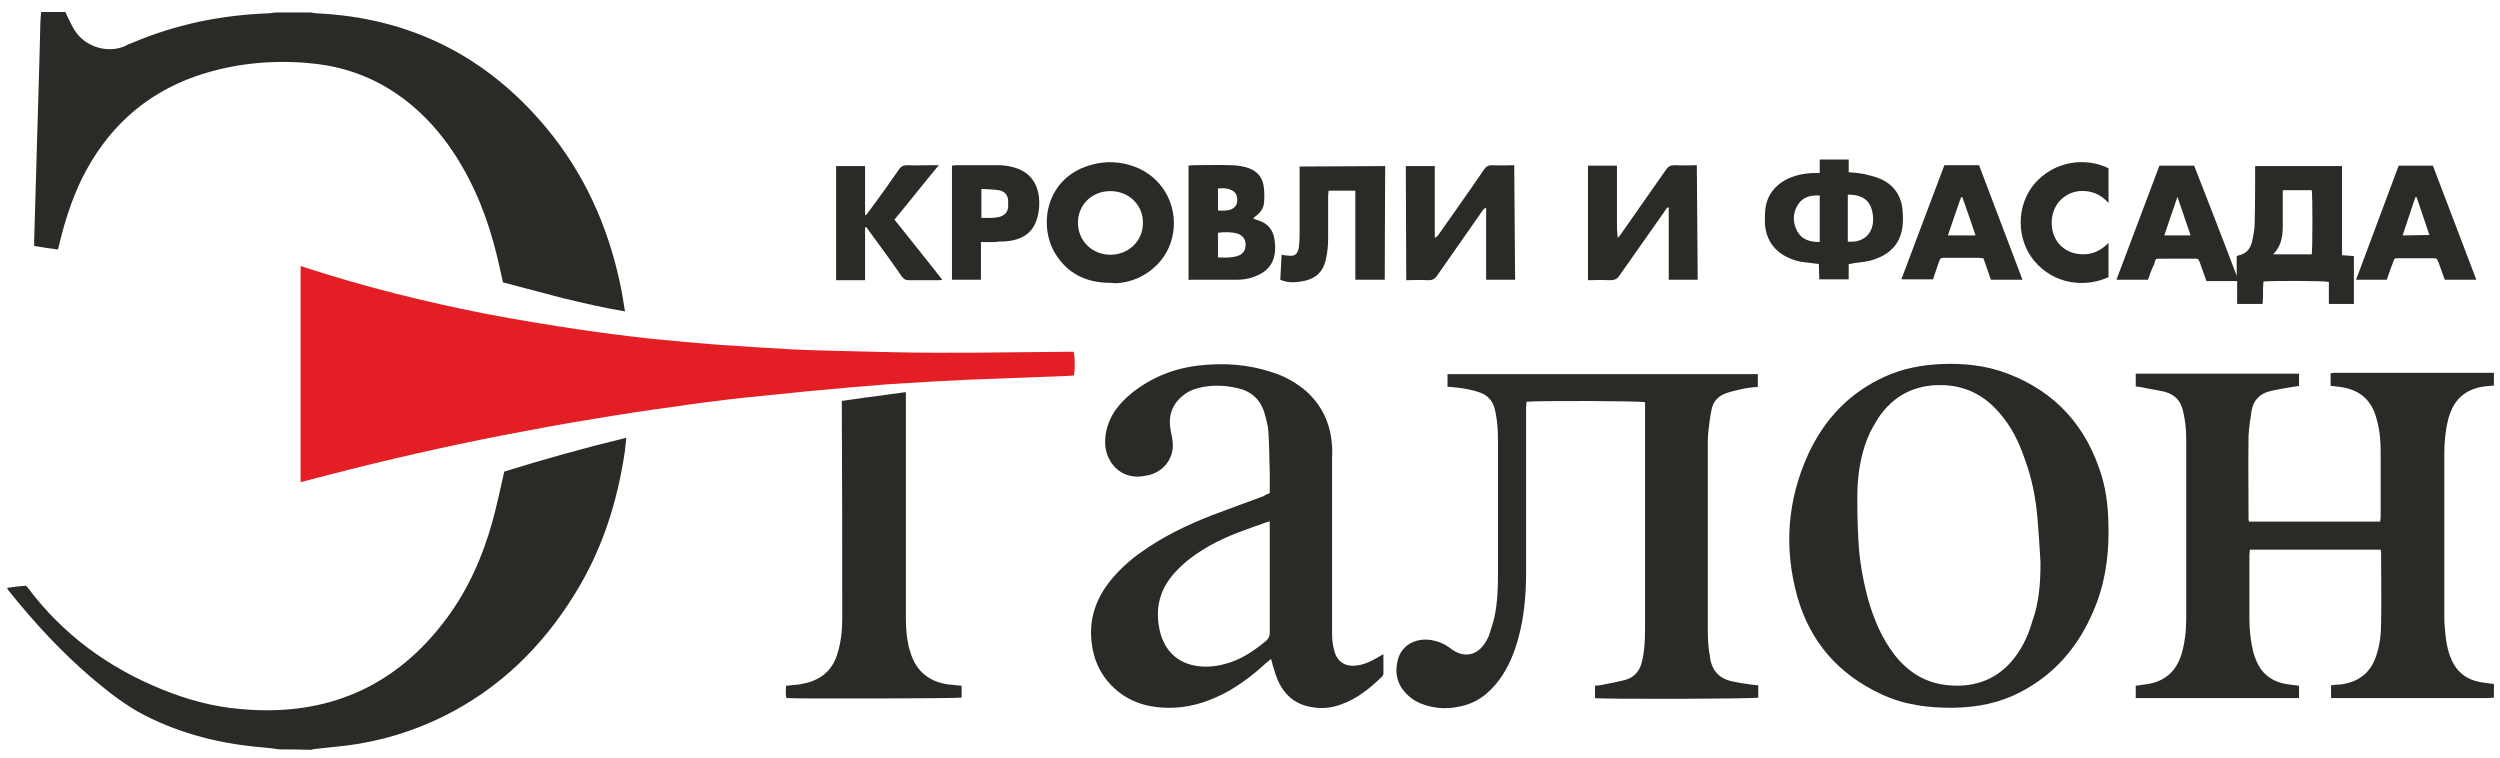
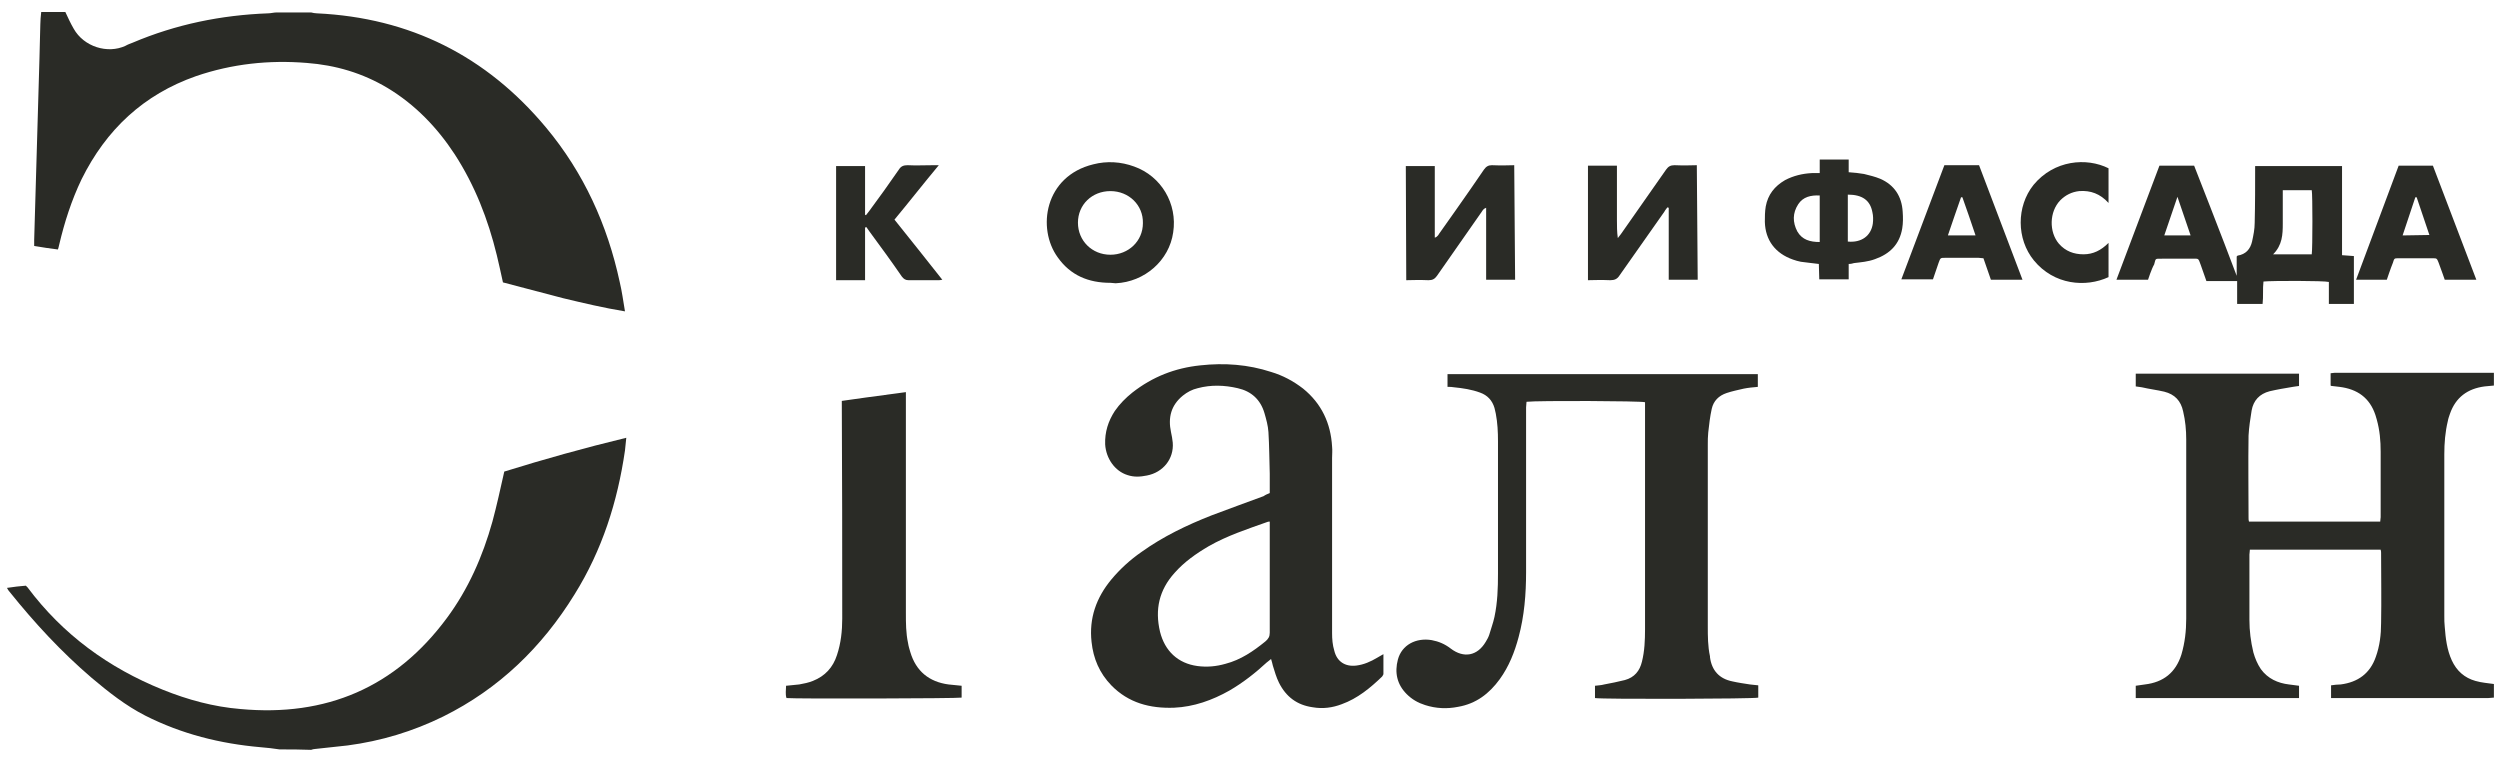
<svg xmlns="http://www.w3.org/2000/svg" width="221" height="67" viewBox="0 0 221 67" fill="none">
  <g clip-path="url(#clip0_1527_1853)">
    <path d="M27.505 1.101C27.66 1.14 27.854 1.179 28.01 1.179C36.235 1.567 42.987 4.943 48.264 11.267C51.6 15.264 53.696 19.881 54.782 24.925C54.976 25.74 55.093 26.593 55.248 27.525C53.346 27.214 51.562 26.787 49.777 26.36C47.992 25.895 46.207 25.429 44.461 24.964C44.267 24.11 44.112 23.334 43.918 22.558C43.142 19.376 41.978 16.389 40.193 13.634C38.641 11.267 36.701 9.249 34.257 7.775C32.045 6.456 29.678 5.757 27.117 5.563C23.78 5.292 20.521 5.641 17.339 6.727C12.683 8.357 9.385 11.461 7.212 15.846C6.32 17.708 5.699 19.648 5.234 21.627C5.195 21.743 5.195 21.86 5.117 22.054C4.419 21.976 3.759 21.86 3.022 21.743C3.022 21.549 3.022 21.394 3.022 21.2C3.177 15.846 3.332 10.491 3.488 5.175C3.526 4.167 3.526 3.158 3.565 2.149C3.565 1.8 3.604 1.451 3.643 1.062C4.341 1.062 5.078 1.062 5.777 1.062C6.01 1.567 6.242 2.071 6.514 2.537C7.406 4.128 9.502 4.787 11.092 4.05C11.287 3.934 11.519 3.856 11.713 3.779C15.555 2.149 19.551 1.334 23.703 1.179C23.936 1.179 24.207 1.101 24.44 1.101C25.526 1.101 26.496 1.101 27.505 1.101Z" fill="#2A2B26" />
    <path d="M220.461 61.669C220.306 61.669 220.112 61.708 219.957 61.708C215.533 61.708 211.071 61.708 206.648 61.708C206.454 61.708 206.299 61.708 206.066 61.708C206.066 61.32 206.066 60.971 206.066 60.583C206.338 60.544 206.648 60.505 206.92 60.505C208.433 60.311 209.519 59.535 210.024 58.061C210.373 57.091 210.489 56.082 210.489 55.073C210.528 53.017 210.489 50.96 210.489 48.904C210.489 48.826 210.489 48.71 210.451 48.593C206.571 48.593 202.729 48.593 198.888 48.593C198.888 48.748 198.849 48.904 198.849 49.02C198.849 50.96 198.849 52.861 198.849 54.801C198.849 55.771 198.966 56.703 199.198 57.673C199.354 58.216 199.548 58.681 199.858 59.147C200.479 60.001 201.371 60.389 202.341 60.505C202.613 60.544 202.923 60.583 203.234 60.621C203.234 61.01 203.234 61.359 203.234 61.708C198.422 61.708 193.65 61.708 188.8 61.708C188.8 61.359 188.8 61.01 188.8 60.621C189.071 60.583 189.343 60.544 189.615 60.505C191.244 60.311 192.331 59.458 192.835 57.867C193.145 56.819 193.262 55.771 193.262 54.685C193.262 51.697 193.262 48.71 193.262 45.722C193.262 43.433 193.262 41.144 193.262 38.854C193.262 38.001 193.184 37.186 192.99 36.371C192.796 35.44 192.253 34.858 191.322 34.625C190.662 34.47 190.003 34.392 189.343 34.237C189.149 34.198 188.994 34.198 188.8 34.159C188.8 33.771 188.8 33.422 188.8 33.034C193.611 33.034 198.422 33.034 203.234 33.034C203.234 33.228 203.234 33.383 203.234 33.577C203.234 33.733 203.234 33.927 203.234 34.121C203.04 34.159 202.846 34.159 202.69 34.198C201.992 34.315 201.294 34.431 200.634 34.586C199.742 34.819 199.198 35.401 199.043 36.293C198.927 37.031 198.81 37.768 198.772 38.505C198.733 40.95 198.772 43.355 198.772 45.8C198.772 45.877 198.772 45.994 198.81 46.11C202.69 46.11 206.532 46.11 210.412 46.11C210.412 45.955 210.451 45.838 210.451 45.722C210.451 43.782 210.451 41.881 210.451 39.941C210.451 38.971 210.373 38.039 210.101 37.069C210.063 36.953 210.024 36.798 209.985 36.681C209.481 35.168 208.394 34.392 206.803 34.198C206.571 34.159 206.377 34.159 206.144 34.121C206.105 34.121 206.066 34.121 206.027 34.082C206.027 33.733 206.027 33.383 206.027 32.995C206.144 32.995 206.26 32.956 206.377 32.956C211.033 32.956 215.65 32.956 220.306 32.956C220.345 32.956 220.384 32.956 220.461 32.956C220.461 33.345 220.461 33.694 220.461 34.082C220.19 34.121 219.918 34.121 219.646 34.159C218.133 34.353 217.086 35.129 216.581 36.565C216.504 36.798 216.426 36.992 216.387 37.225C216.154 38.195 216.077 39.165 216.077 40.173C216.077 44.907 216.077 49.68 216.077 54.413C216.077 54.763 216.077 55.112 216.116 55.422C216.193 56.431 216.31 57.44 216.736 58.371C217.163 59.302 217.862 59.923 218.832 60.195C219.375 60.35 219.918 60.389 220.461 60.466C220.461 60.932 220.461 61.32 220.461 61.669Z" fill="#2A2B26" />
    <path d="M24.712 66.248C24.169 66.17 23.625 66.093 23.043 66.054C19.474 65.743 16.059 64.89 12.839 63.26C11.093 62.368 9.579 61.165 8.105 59.923C5.428 57.634 3.061 55.073 0.849 52.318C0.772 52.241 0.694 52.124 0.616 51.969C0.927 51.93 1.198 51.892 1.47 51.853C1.742 51.814 1.974 51.814 2.285 51.775C2.324 51.814 2.401 51.891 2.44 51.93C5.544 56.082 9.579 59.031 14.391 60.971C16.602 61.863 18.892 62.484 21.258 62.678C28.825 63.376 34.955 60.777 39.495 54.646C41.396 52.086 42.676 49.175 43.53 46.11C43.918 44.675 44.228 43.239 44.578 41.687C48.07 40.6 51.678 39.592 55.364 38.699C55.325 39.126 55.287 39.475 55.248 39.824C54.588 44.364 53.23 48.632 50.786 52.551C47.914 57.207 44.112 60.893 39.184 63.338C36.507 64.657 33.675 65.51 30.726 65.898C29.756 66.015 28.825 66.093 27.855 66.209C27.738 66.209 27.622 66.248 27.505 66.287C26.574 66.248 25.643 66.248 24.712 66.248Z" fill="#2A2B26" />
-     <path d="M26.574 42.618C26.574 36.216 26.574 29.93 26.574 23.528C26.768 23.567 26.923 23.606 27.078 23.683C32.239 25.352 37.516 26.671 42.831 27.719C45.664 28.262 48.496 28.728 51.368 29.154C53.502 29.465 55.636 29.736 57.77 29.969C59.671 30.163 61.572 30.318 63.473 30.474C65.763 30.629 68.013 30.784 70.302 30.901C73.135 31.017 75.967 31.056 78.8 31.133C83.999 31.25 89.198 31.133 94.398 31.095C94.553 31.095 94.747 31.095 94.902 31.095C95.018 31.444 95.057 32.491 94.941 33.19C94.786 33.19 94.63 33.228 94.475 33.228C91.41 33.345 88.383 33.461 85.318 33.578C83.068 33.694 80.779 33.81 78.528 33.966C76.161 34.16 73.756 34.354 71.389 34.587C69.488 34.781 67.547 34.974 65.646 35.169C63.551 35.401 61.456 35.673 59.361 35.983C57.071 36.294 54.782 36.643 52.493 37.031C49.816 37.458 47.138 37.962 44.5 38.467C39.339 39.475 34.218 40.639 29.135 41.959C28.398 42.153 27.622 42.347 26.884 42.541C26.846 42.58 26.729 42.579 26.574 42.618Z" fill="#E31E25" />
    <path d="M112.246 43.588C112.246 43.006 112.246 42.424 112.246 41.881C112.207 40.639 112.207 39.436 112.13 38.195C112.091 37.613 111.936 37.07 111.78 36.526C111.431 35.324 110.616 34.586 109.413 34.315C108.249 34.043 107.047 34.004 105.883 34.315C105.378 34.431 104.951 34.664 104.563 34.974C103.516 35.828 103.244 36.914 103.516 38.195C103.593 38.505 103.632 38.816 103.671 39.126C103.787 40.562 102.817 41.764 101.382 42.036C100.8 42.153 100.257 42.191 99.674 41.997C98.549 41.648 97.773 40.523 97.696 39.281C97.657 38.195 97.967 37.225 98.549 36.332C98.976 35.712 99.519 35.168 100.101 34.703C101.886 33.306 103.865 32.53 106.115 32.297C108.249 32.064 110.345 32.219 112.362 32.879C113.41 33.19 114.341 33.694 115.195 34.353C116.824 35.673 117.639 37.419 117.756 39.475C117.794 39.825 117.756 40.174 117.756 40.484C117.756 45.645 117.756 50.805 117.756 55.966C117.756 56.47 117.794 57.013 117.95 57.518C118.182 58.488 118.92 58.953 119.89 58.837C120.549 58.759 121.17 58.488 121.752 58.138C121.907 58.061 122.063 57.944 122.295 57.828C122.295 58.449 122.295 59.031 122.295 59.574C122.295 59.652 122.218 59.729 122.179 59.807C121.131 60.816 120.006 61.747 118.609 62.251C117.794 62.562 116.941 62.678 116.048 62.523C114.652 62.329 113.682 61.592 113.061 60.35C112.828 59.884 112.673 59.341 112.518 58.837C112.479 58.682 112.44 58.488 112.362 58.255C112.207 58.371 112.091 58.488 111.974 58.565C110.966 59.496 109.879 60.35 108.676 61.048C107.163 61.902 105.533 62.484 103.787 62.562C101.653 62.639 99.752 62.135 98.239 60.583C97.191 59.496 96.648 58.216 96.493 56.742C96.26 54.646 96.92 52.823 98.239 51.232C99.015 50.301 99.907 49.486 100.916 48.787C102.817 47.429 104.913 46.421 107.085 45.567C108.599 44.985 110.151 44.442 111.703 43.86C111.858 43.743 112.052 43.666 112.246 43.588ZM112.246 46.11C112.13 46.11 112.091 46.11 112.013 46.149C110.267 46.77 108.482 47.352 106.853 48.283C105.727 48.943 104.68 49.68 103.826 50.65C102.468 52.163 102.08 53.87 102.546 55.849C102.973 57.556 104.137 58.643 105.844 58.876C106.697 58.992 107.512 58.914 108.327 58.682C109.685 58.332 110.81 57.556 111.858 56.703C112.13 56.47 112.246 56.276 112.246 55.927C112.246 52.823 112.246 49.719 112.246 46.615C112.246 46.421 112.246 46.265 112.246 46.11Z" fill="#2A2B26" />
-     <path d="M186.394 47.08C186.394 49.369 186.045 51.775 185.036 54.064C183.717 57.168 181.622 59.613 178.634 61.165C176.81 62.135 174.832 62.523 172.775 62.562C170.525 62.6 168.352 62.329 166.295 61.359C162.532 59.613 160.01 56.741 158.885 52.745C157.682 48.438 157.992 44.209 159.855 40.135C161.29 37.031 163.541 34.664 166.684 33.267C168.236 32.569 169.904 32.258 171.611 32.181C173.59 32.103 175.53 32.297 177.393 32.995C181.738 34.625 184.493 37.729 185.812 42.152C186.239 43.627 186.394 45.101 186.394 47.08ZM180.38 49.718C180.303 48.399 180.225 47.08 180.109 45.761C179.953 43.976 179.604 42.23 178.983 40.562C178.479 39.087 177.819 37.729 176.772 36.526C175.414 34.935 173.745 34.082 171.65 34.043C169.283 34.004 167.421 34.935 166.063 36.914C165.791 37.341 165.558 37.768 165.325 38.195C164.588 39.785 164.278 41.454 164.2 43.2C164.161 44.674 164.2 46.188 164.278 47.662C164.355 49.447 164.666 51.193 165.131 52.939C165.636 54.724 166.334 56.392 167.46 57.867C168.701 59.458 170.292 60.428 172.31 60.583C174.638 60.777 176.616 60.039 178.091 58.138C178.828 57.168 179.333 56.082 179.643 54.957C180.264 53.288 180.38 51.503 180.38 49.718Z" fill="#2A2B26" />
    <path d="M127.96 34.199C127.96 33.81 127.96 33.461 127.96 33.073C137.117 33.073 146.235 33.073 155.392 33.073C155.392 33.461 155.392 33.81 155.392 34.199C154.966 34.237 154.539 34.276 154.151 34.354C153.646 34.47 153.103 34.586 152.638 34.742C151.939 34.974 151.474 35.44 151.318 36.139C151.163 36.837 151.086 37.535 151.008 38.234C150.969 38.583 150.969 38.971 150.969 39.359C150.969 44.675 150.969 50.029 150.969 55.345C150.969 56.237 150.969 57.13 151.163 58.022C151.163 58.061 151.163 58.1 151.163 58.1C151.318 59.264 151.978 60.001 153.142 60.234C153.646 60.35 154.19 60.428 154.694 60.505C154.927 60.544 155.16 60.544 155.431 60.583C155.431 60.971 155.431 61.32 155.431 61.669C155.121 61.786 141.618 61.825 140.997 61.708C140.997 61.359 140.997 61.01 140.997 60.622C141.269 60.583 141.541 60.583 141.812 60.505C142.433 60.389 143.015 60.273 143.636 60.117C144.489 59.885 144.955 59.303 145.149 58.488C145.382 57.556 145.421 56.587 145.421 55.616C145.421 51.387 145.421 47.158 145.421 42.929C145.421 40.639 145.421 38.389 145.421 36.1C145.421 35.906 145.421 35.712 145.421 35.556C145.071 35.44 135.953 35.401 134.944 35.518C134.944 35.673 134.906 35.867 134.906 36.022C134.906 38.544 134.906 41.027 134.906 43.549C134.906 45.877 134.906 48.244 134.906 50.572C134.906 52.512 134.75 54.452 134.246 56.315C133.897 57.634 133.392 58.914 132.578 60.04C131.646 61.32 130.482 62.212 128.892 62.484C127.922 62.678 126.952 62.639 125.982 62.329C125.361 62.135 124.817 61.825 124.352 61.359C123.498 60.505 123.265 59.458 123.576 58.294C123.925 57.013 125.167 56.354 126.564 56.587C127.184 56.703 127.728 56.936 128.232 57.324C129.396 58.216 130.599 57.983 131.336 56.742C131.452 56.548 131.569 56.354 131.646 56.121C131.802 55.578 131.996 55.073 132.112 54.53C132.384 53.25 132.422 51.969 132.422 50.689C132.422 46.809 132.422 42.89 132.422 39.01C132.422 38.195 132.384 37.38 132.228 36.565C132.19 36.41 132.151 36.216 132.112 36.061C131.918 35.401 131.491 34.936 130.832 34.703C130.094 34.431 129.318 34.315 128.542 34.237C128.348 34.199 128.193 34.199 127.96 34.199Z" fill="#2A2B26" />
    <path d="M74.415 35.44C74.415 35.44 78.218 34.897 80.08 34.664C80.08 34.936 80.08 35.13 80.08 35.324C80.08 41.609 80.08 47.895 80.08 54.181C80.08 55.073 80.08 55.966 80.274 56.858C80.313 57.13 80.391 57.362 80.468 57.634C80.973 59.341 82.137 60.273 83.844 60.505C84.232 60.544 84.62 60.583 85.008 60.622C85.008 60.971 85.008 61.32 85.008 61.669C84.659 61.747 70.264 61.786 69.526 61.708C69.41 61.359 69.488 61.01 69.488 60.622C69.876 60.583 70.264 60.544 70.652 60.505C71.079 60.428 71.467 60.35 71.855 60.195C72.941 59.768 73.639 58.992 73.989 57.906C74.338 56.858 74.454 55.772 74.454 54.685C74.454 48.27 74.449 41.855 74.415 35.44Z" fill="#2A2B26" />
    <path d="M189.886 24.731H187.093L190.895 14.643H193.96C193.96 14.643 196.521 21.162 197.724 24.382C197.724 23.813 197.724 23.244 197.724 22.675C197.763 22.636 197.802 22.597 197.802 22.597C198.539 22.481 198.927 22.015 199.082 21.356C199.198 20.812 199.315 20.269 199.315 19.687C199.357 18.02 199.354 16.349 199.354 14.682C201.914 14.682 204.436 14.682 207.036 14.682C207.036 17.282 207.036 19.92 207.036 22.558C207.385 22.597 207.734 22.597 208.084 22.636C208.084 24.033 208.084 25.43 208.084 26.865C207.346 26.865 206.648 26.865 205.872 26.865C205.872 26.206 205.872 25.546 205.872 24.925C205.484 24.809 200.828 24.809 200.091 24.887C200.013 25.507 200.091 26.206 200.013 26.865C199.276 26.865 198.539 26.865 197.763 26.865C197.763 26.206 197.763 25.546 197.763 24.848C196.832 24.848 195.047 24.848 195.047 24.848C195.047 24.848 194.697 23.878 194.542 23.412C194.309 22.791 194.387 22.869 193.766 22.869C192.874 22.869 191.981 22.869 191.128 22.869C190.468 22.869 190.585 22.83 190.429 23.373C190.197 23.761 189.886 24.731 189.886 24.731ZM201.798 16.816C201.798 17.799 201.798 18.782 201.798 19.765C201.798 20.735 201.759 21.666 200.944 22.481C202.147 22.481 203.272 22.481 204.359 22.481C204.436 21.938 204.436 17.165 204.359 16.816C203.544 16.816 202.69 16.816 201.798 16.816ZM193.65 20.812L192.486 17.398L191.322 20.812H193.65Z" fill="#2A2B26" />
    <path d="M163.424 23.334C163.424 23.8 163.424 24.227 163.424 24.692C162.532 24.692 161.717 24.692 160.824 24.692C160.824 24.227 160.786 23.8 160.786 23.334C160.242 23.257 159.699 23.218 159.195 23.14C158.962 23.101 158.729 23.024 158.496 22.946C156.944 22.403 156.052 21.239 156.013 19.609C156.013 19.183 156.013 18.717 156.091 18.251C156.285 17.204 156.867 16.466 157.798 15.923C158.535 15.535 159.35 15.341 160.165 15.302C160.359 15.302 160.863 15.302 160.863 15.302V14.1H163.424C163.424 14.1 163.424 14.837 163.424 15.225C163.929 15.264 164.355 15.303 164.782 15.38C165.248 15.496 165.752 15.613 166.218 15.807C167.459 16.35 168.119 17.359 168.197 18.717C168.235 19.221 168.235 19.726 168.158 20.191C167.925 21.588 167.071 22.442 165.752 22.907C165.131 23.14 164.511 23.179 163.89 23.257C163.773 23.295 163.618 23.334 163.424 23.334ZM163.347 17.204V21.355C164.549 21.472 165.403 20.851 165.558 19.765C165.597 19.454 165.597 19.066 165.519 18.756C165.325 17.708 164.627 17.204 163.347 17.204ZM160.863 21.394V17.281C160.087 17.242 159.389 17.398 158.962 18.057C158.458 18.833 158.458 19.648 158.884 20.463C159.311 21.2 160.01 21.394 160.863 21.394Z" fill="#2A2B26" />
    <path d="M98.161 25.002C96.221 25.002 94.63 24.343 93.505 22.752C91.643 20.191 92.341 15.574 96.648 14.526C97.851 14.216 99.093 14.293 100.257 14.72C102.662 15.574 104.098 18.018 103.71 20.54C103.361 23.024 101.188 24.925 98.627 25.041C98.472 25.041 98.317 25.002 98.161 25.002ZM98.161 16.893C96.532 16.893 95.29 18.096 95.29 19.687C95.29 21.277 96.532 22.519 98.161 22.519C99.752 22.519 101.033 21.316 101.033 19.726C101.071 18.135 99.791 16.893 98.161 16.893Z" fill="#2A2B26" />
    <path d="M150.077 24.731H147.516C147.516 24.731 147.516 21.523 147.516 19.92C147.516 19.415 147.516 18.872 147.516 18.368C147.477 18.368 147.438 18.329 147.399 18.329C147.322 18.445 147.205 18.562 147.128 18.717C145.809 20.579 144.489 22.48 143.17 24.343C142.976 24.653 142.743 24.77 142.355 24.77C141.696 24.731 140.376 24.77 140.376 24.77V14.643H142.937C142.937 14.643 142.937 17.856 142.937 19.454C142.937 19.959 142.937 20.502 143.015 21.045C143.093 20.928 143.209 20.812 143.287 20.696C144.606 18.794 145.964 16.893 147.283 14.992C147.477 14.72 147.671 14.604 148.02 14.604C148.68 14.643 149.999 14.604 149.999 14.604L150.077 24.731Z" fill="#2A2B26" />
    <path d="M133.936 24.731H131.375C131.375 24.731 131.375 20.502 131.375 18.368C131.142 18.445 131.064 18.601 130.987 18.717C129.667 20.618 128.348 22.48 127.029 24.382C126.835 24.653 126.641 24.77 126.292 24.77C125.632 24.731 124.313 24.77 124.313 24.77L124.274 14.682H126.835C126.835 14.682 126.835 18.872 126.835 21.006C127.068 20.967 127.223 20.657 127.223 20.657C127.223 20.657 129.9 16.893 131.181 14.992C131.375 14.72 131.569 14.604 131.879 14.604C132.539 14.643 133.858 14.604 133.858 14.604L133.936 24.731Z" fill="#2A2B26" />
-     <path d="M122.412 24.731C121.558 24.731 120.705 24.731 119.812 24.731C119.812 22.093 119.812 19.493 119.812 16.855C118.997 16.855 118.26 16.855 117.445 16.855C117.445 17.01 117.407 17.165 117.407 17.359C117.407 18.562 117.407 19.765 117.407 21.006C117.407 21.588 117.368 22.17 117.251 22.713C117.019 24.033 116.32 24.692 115.001 24.886C114.264 25.003 113.72 24.964 113.177 24.731C113.216 24.033 113.255 23.295 113.294 22.519C113.488 22.558 113.682 22.597 113.876 22.597C114.458 22.675 114.69 22.481 114.807 21.937C114.846 21.588 114.884 21.278 114.884 20.928C114.884 18.859 114.884 16.79 114.884 14.72L122.451 14.682C122.451 14.682 122.412 21.355 122.412 24.731Z" fill="#2A2B26" />
-     <path d="M105.068 24.731C105.068 21.355 105.068 18.019 105.068 14.643C105.184 14.643 105.301 14.604 105.417 14.604C106.542 14.604 107.668 14.565 108.832 14.604C109.297 14.604 109.763 14.682 110.19 14.798C111.004 15.031 111.586 15.574 111.703 16.428C111.78 16.893 111.78 17.398 111.742 17.902C111.703 18.407 111.431 18.795 111.004 19.105C110.927 19.144 110.888 19.221 110.81 19.26C110.81 19.26 110.81 19.299 110.81 19.338C110.966 19.377 111.121 19.454 111.276 19.493C112.091 19.765 112.556 20.347 112.673 21.2C112.712 21.511 112.75 21.86 112.712 22.17C112.634 23.334 111.974 24.072 110.888 24.459C110.384 24.654 109.84 24.731 109.297 24.731C107.939 24.731 106.581 24.731 105.262 24.731C105.262 24.77 105.184 24.731 105.068 24.731ZM107.668 22.752C108.288 22.791 108.832 22.791 109.375 22.636C109.879 22.481 110.112 22.131 110.112 21.627C110.112 21.123 109.84 20.773 109.297 20.618C108.754 20.502 108.25 20.502 107.668 20.579C107.668 21.317 107.668 22.015 107.668 22.752ZM107.668 16.661C107.668 17.32 107.668 17.98 107.668 18.601C108.056 18.639 108.444 18.639 108.793 18.523C109.181 18.368 109.375 18.096 109.375 17.669C109.375 17.204 109.181 16.932 108.793 16.777C108.444 16.622 108.094 16.622 107.668 16.661Z" fill="#2A2B26" />
    <path d="M83.301 24.731C83.107 24.77 83.029 24.77 82.951 24.77C82.059 24.77 81.167 24.77 80.313 24.77C80.041 24.77 79.886 24.653 79.731 24.459C78.8 23.101 77.83 21.782 76.86 20.463C76.782 20.346 76.666 20.191 76.588 20.075C76.549 20.075 76.51 20.114 76.472 20.114C76.472 21.666 76.472 23.179 76.472 24.77C75.579 24.77 74.764 24.77 73.911 24.77C73.911 21.394 73.911 18.057 73.911 14.682C74.764 14.682 75.579 14.682 76.472 14.682C76.472 16.117 76.472 17.553 76.472 18.988C76.51 18.988 76.549 19.027 76.549 19.027C76.627 18.911 76.743 18.794 76.821 18.678C77.713 17.475 78.606 16.234 79.459 14.992C79.653 14.682 79.886 14.604 80.235 14.604C80.973 14.643 81.71 14.604 82.486 14.604C82.602 14.604 82.757 14.604 82.99 14.604C81.632 16.234 80.391 17.824 79.071 19.415C80.468 21.161 81.865 22.907 83.301 24.731Z" fill="#2A2B26" />
    <path d="M210.994 24.731H208.278L212.042 14.643H215.068L218.909 24.731H216.116C216.116 24.731 215.766 23.722 215.572 23.218C215.417 22.83 215.417 22.83 215.029 22.83C214.02 22.83 213.05 22.83 212.042 22.83C211.653 22.83 211.654 22.83 211.537 23.218C211.343 23.684 210.994 24.731 210.994 24.731ZM213.632 17.437H213.516L212.391 20.812L214.758 20.773L213.632 17.437Z" fill="#2A2B26" />
    <path d="M178.789 24.731H175.996C175.996 24.731 175.569 23.489 175.336 22.83C175.181 22.83 175.026 22.791 174.909 22.791C173.939 22.791 172.969 22.791 171.96 22.791C171.534 22.791 171.534 22.791 171.378 23.218C171.223 23.683 170.874 24.692 170.874 24.692H168.08L171.883 14.604H174.948L178.789 24.731ZM174.638 20.812C174.25 19.648 173.862 18.523 173.474 17.436C173.435 17.436 173.396 17.436 173.357 17.436C172.969 18.562 172.581 19.648 172.193 20.812C173.047 20.812 173.823 20.812 174.638 20.812Z" fill="#2A2B26" />
-     <path d="M86.715 21.394C86.715 22.558 86.715 23.645 86.715 24.731C85.862 24.731 85.008 24.731 84.154 24.731C84.154 21.355 84.154 18.018 84.154 14.643C84.309 14.643 84.426 14.604 84.542 14.604C85.745 14.604 86.948 14.604 88.19 14.604C88.616 14.604 89.043 14.643 89.47 14.759C90.828 15.07 91.643 15.962 91.837 17.359C91.914 18.018 91.876 18.639 91.682 19.299C91.41 20.269 90.789 20.89 89.858 21.161C89.354 21.317 88.849 21.355 88.345 21.355C87.802 21.433 87.297 21.394 86.715 21.394ZM86.754 16.699C86.754 17.592 86.754 18.407 86.754 19.26C87.297 19.26 87.802 19.299 88.306 19.183C88.772 19.066 89.082 18.794 89.121 18.29C89.121 18.096 89.121 17.902 89.121 17.708C89.082 17.204 88.772 16.893 88.306 16.816C87.802 16.738 87.297 16.738 86.754 16.699Z" fill="#2A2B26" />
    <path d="M186.394 14.876C186.394 15.885 186.394 16.855 186.394 17.941C185.657 17.126 184.803 16.816 183.795 16.893C183.135 16.971 182.592 17.243 182.126 17.708C181.156 18.717 181.117 20.502 182.01 21.549C182.592 22.209 183.329 22.481 184.183 22.481C185.036 22.481 185.735 22.131 186.394 21.472C186.394 22.558 186.394 23.528 186.394 24.498C184.377 25.43 181.583 25.197 179.798 23.024C178.246 21.123 178.246 18.252 179.759 16.35C181.583 14.139 184.454 13.906 186.394 14.876Z" fill="#2A2B26" />
  </g>
  <defs>
    <clipPath id="clip0_1527_1853">
      <rect width="220" height="65.573" fill="white" transform="translate(0.5 0.713)" />
    </clipPath>
  </defs>
</svg>